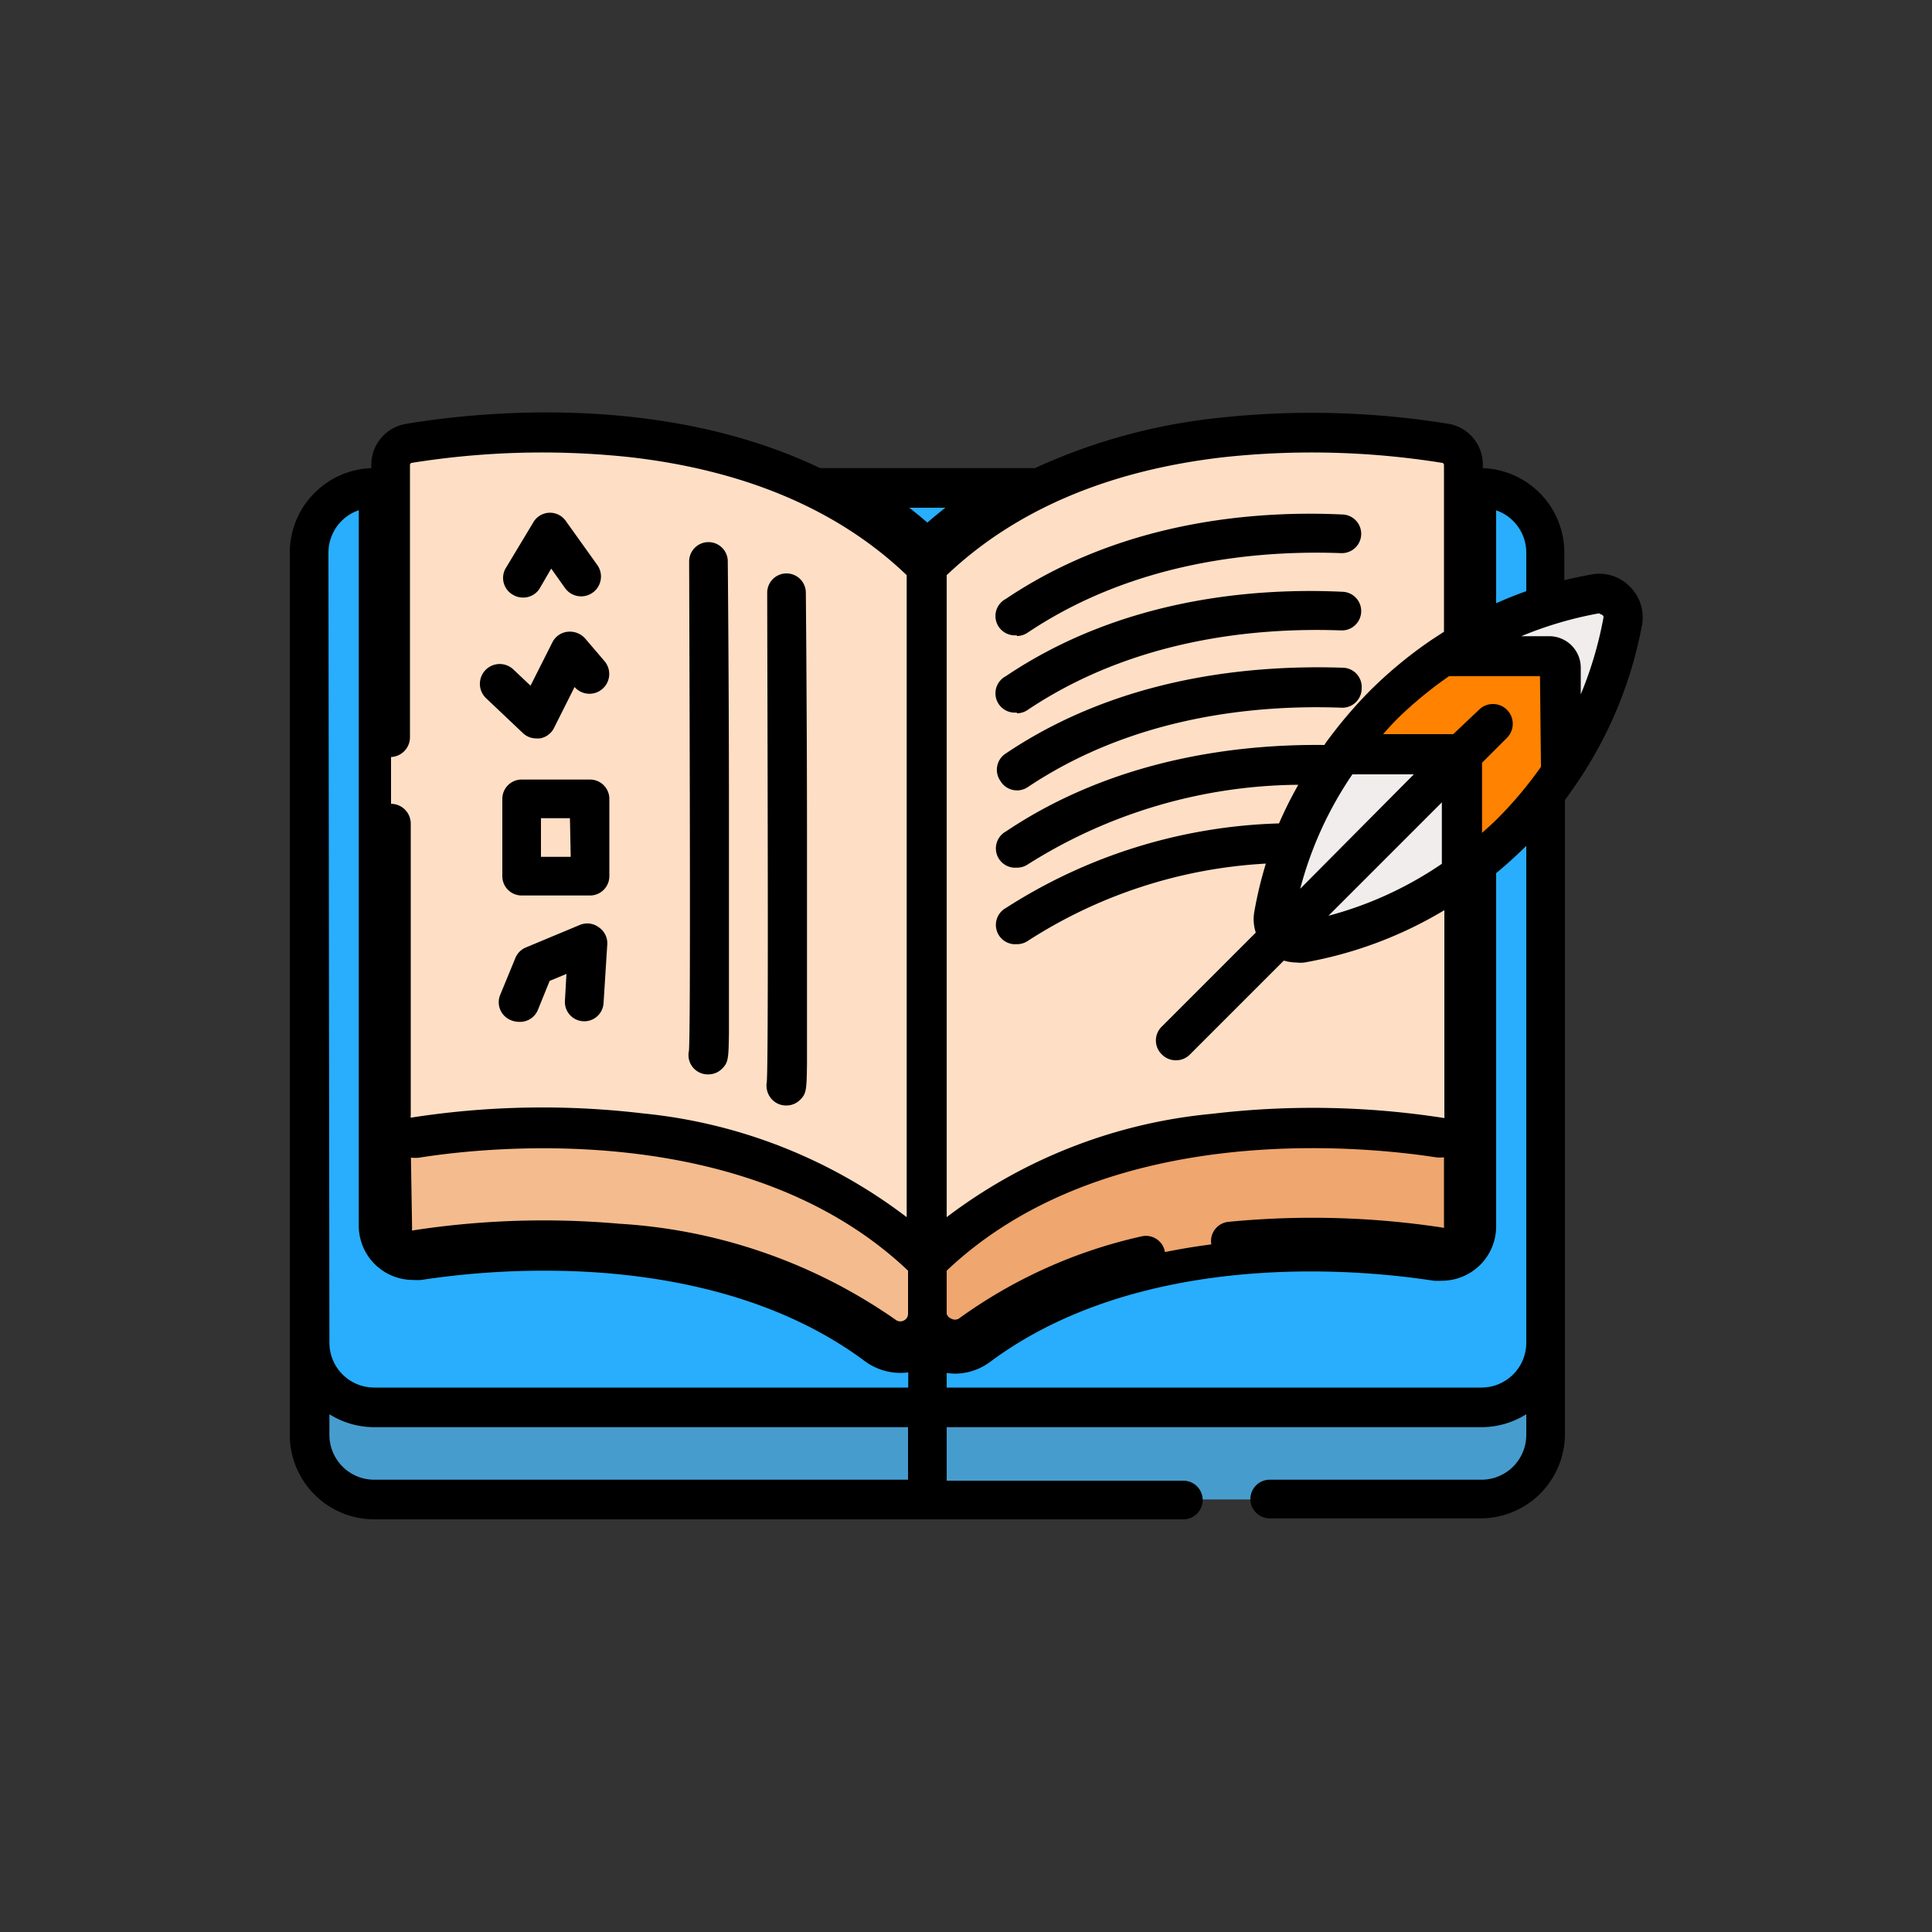
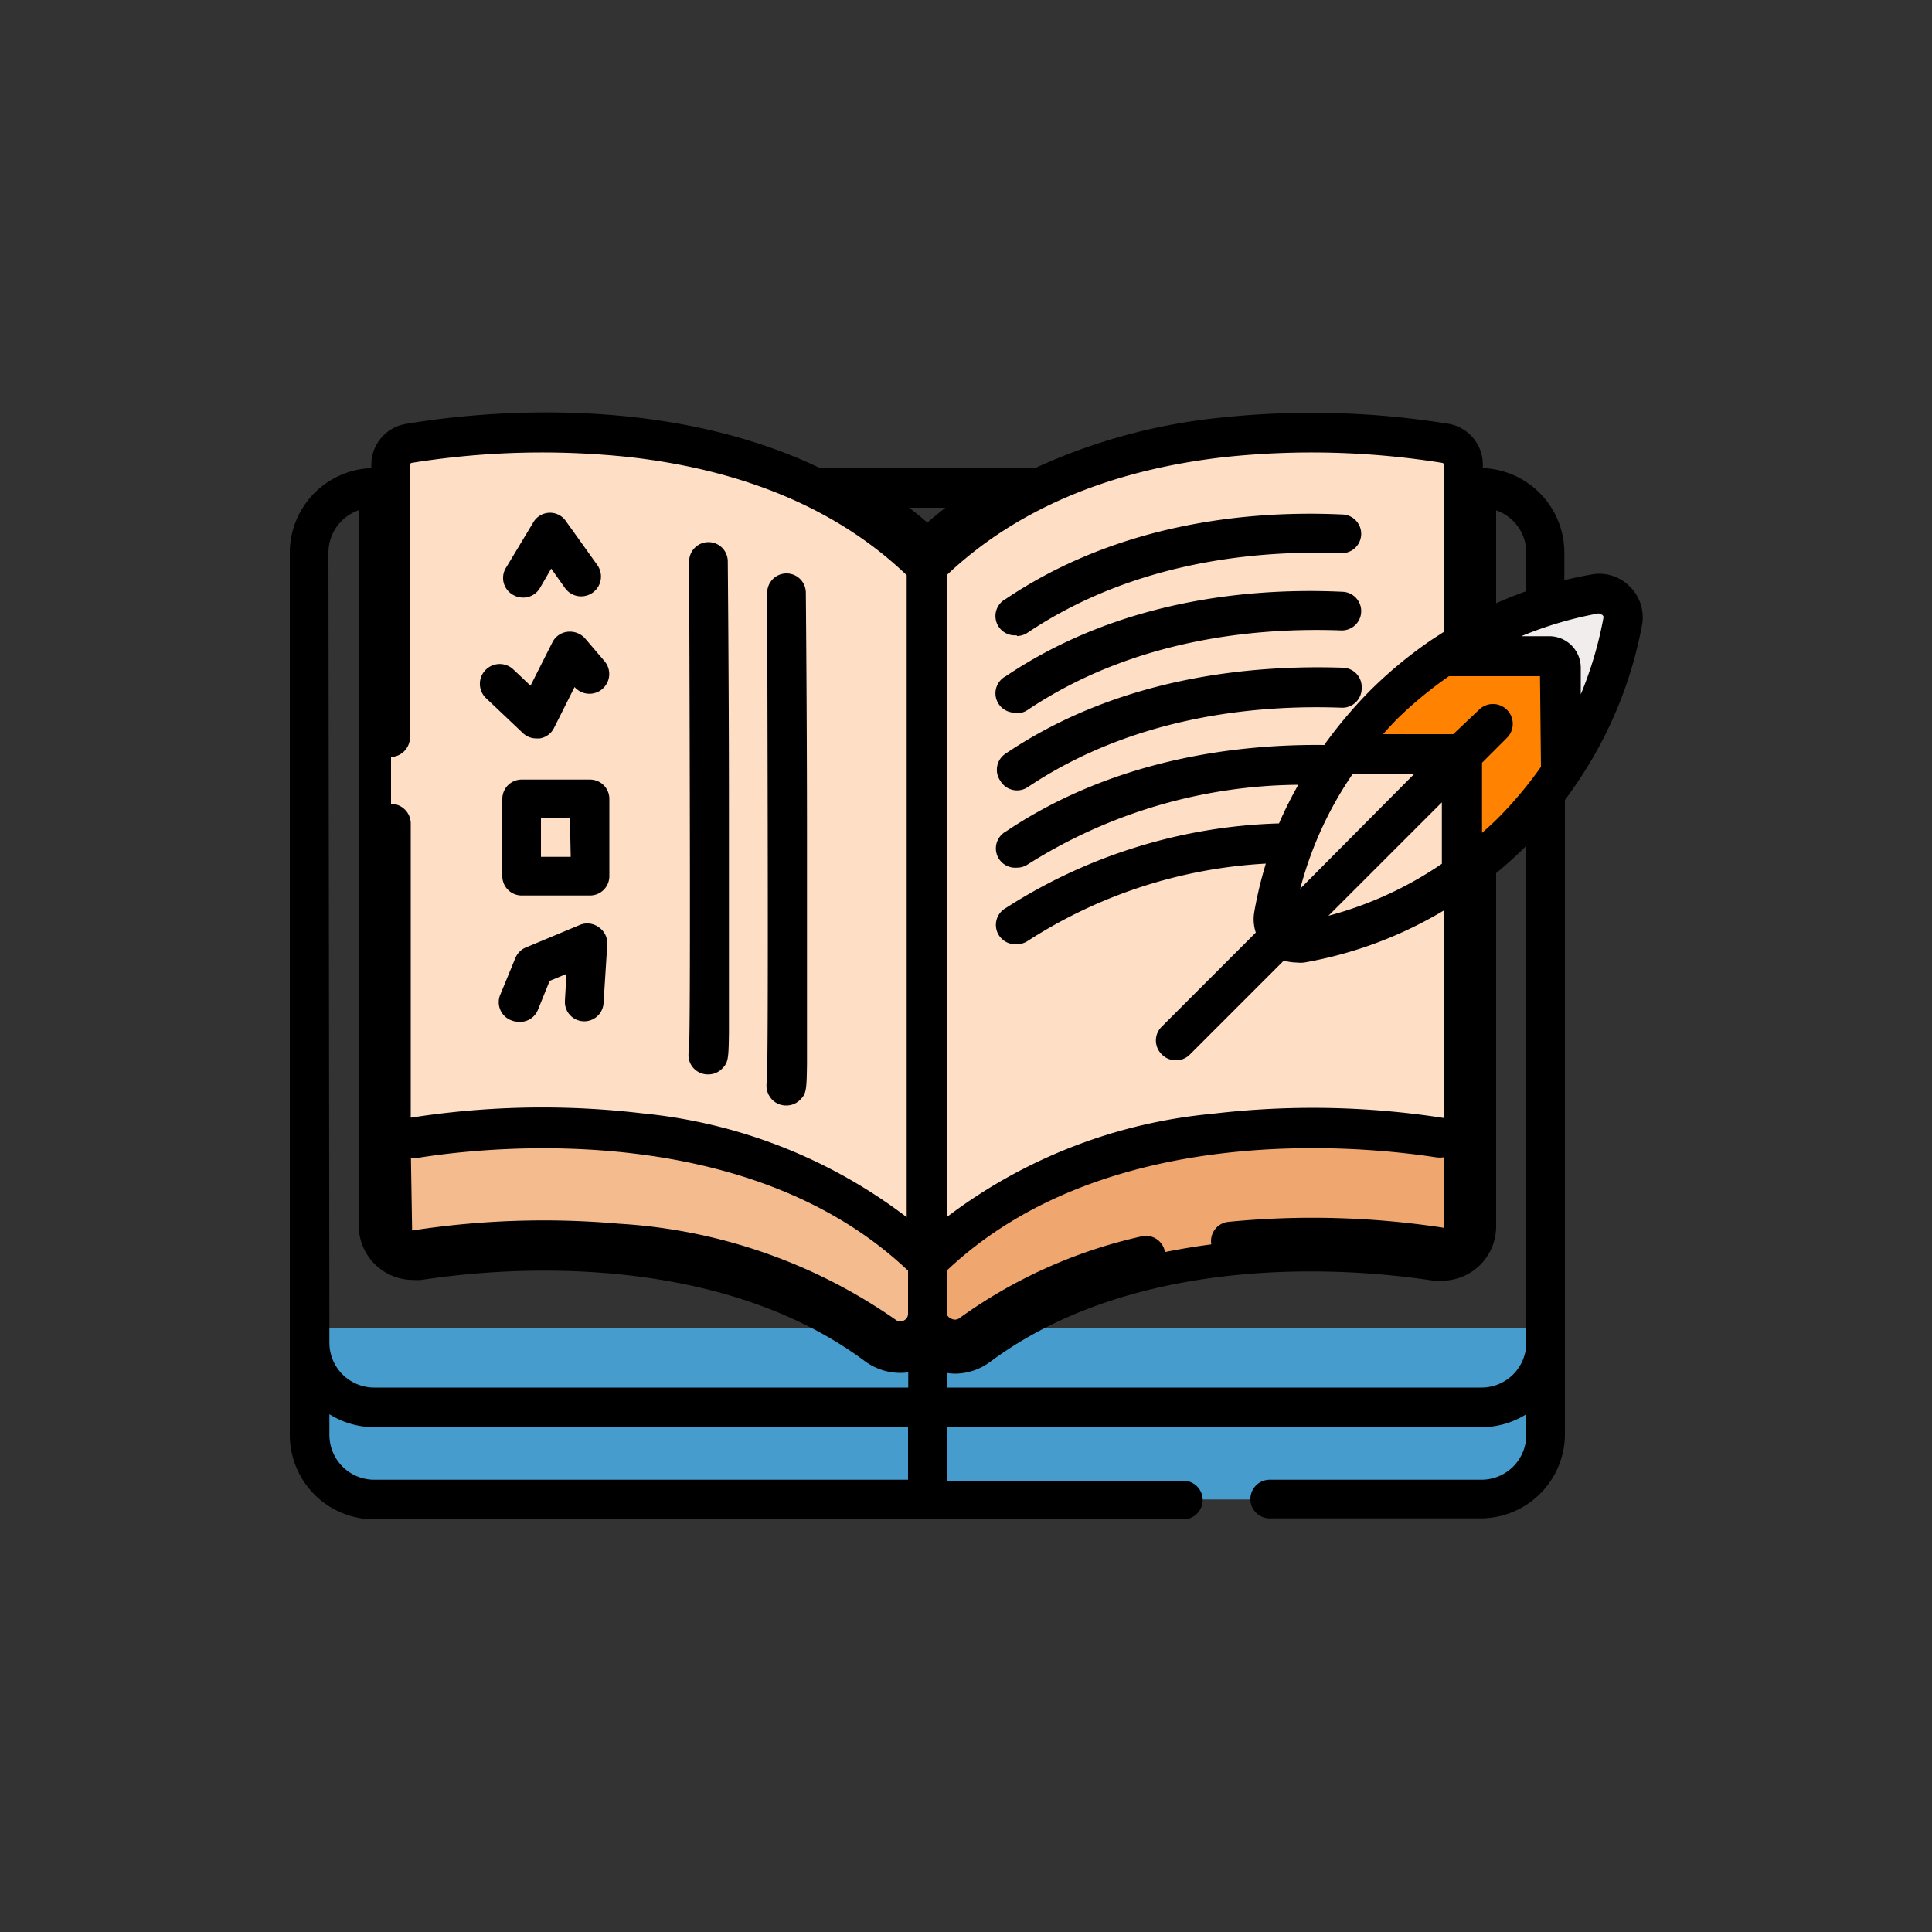
<svg xmlns="http://www.w3.org/2000/svg" id="Слой_1" data-name="Слой 1" viewBox="0 0 100 100">
  <rect x="0" y="0" width="100" height="100" fill="#333333" stroke="none" />
  <defs>
    <style>.cls-1{fill:#479cce;}.cls-2{fill:#28aefc;}.cls-3{fill:#f4bc8e;}.cls-4{fill:#fedfc5;}.cls-5{fill:#efa66f;}.cls-6{fill:#f1eded;}.cls-7{fill:#ff8200;}</style>
  </defs>
  <title>история</title>
  <path class="cls-1" d="M16,68.72v5.55a3.33,3.33,0,0,0,3.34,3.34H76.64A3.33,3.33,0,0,0,80,74.27V68.72Z" />
-   <path class="cls-2" d="M80,28.6V69.49a3.34,3.34,0,0,1-3.34,3.35H19.37A3.34,3.34,0,0,1,16,69.49V28.6a3.35,3.35,0,0,1,2.54-3.25,3.58,3.58,0,0,1,.8-.1H76.64a3.58,3.58,0,0,1,.8.1A3.35,3.35,0,0,1,80,28.6Z" />
  <path d="M77.44,25.35V63.49a2.81,2.81,0,0,1-2.8,2.8,3.13,3.13,0,0,1-.43,0,42.34,42.34,0,0,0-6.4-.48c-4.68,0-11.36.81-16.56,4.68a3.08,3.08,0,0,1-1.84.61A3.21,3.21,0,0,1,48,70.73a3.1,3.1,0,0,1-3.24-.28c-5.2-3.87-11.88-4.68-16.56-4.68a42.46,42.46,0,0,0-6.4.48,3.13,3.13,0,0,1-.43,0,2.81,2.81,0,0,1-2.8-2.8V25.35a3.58,3.58,0,0,1,.8-.1H45.62A22.3,22.3,0,0,1,48,27.05a21.24,21.24,0,0,1,2.38-1.8H76.64A3.58,3.58,0,0,1,77.44,25.35Z" />
  <path class="cls-3" d="M20.25,55.7v7.79a1.11,1.11,0,0,0,1.29,1.1c3.9-.6,15.76-1.79,24.22,4.51A1.4,1.4,0,0,0,48,68V54.58H21.37A1.12,1.12,0,0,0,20.25,55.7Z" />
  <path class="cls-4" d="M48,65.33c-8.46-8.45-22.22-7.1-26.47-6.44a1.12,1.12,0,0,1-1.29-1.11V24.06A1.12,1.12,0,0,1,21.19,23C25,22.32,39.3,20.63,48,29.34Z" />
  <path class="cls-5" d="M75.76,54.58v8.91a1.11,1.11,0,0,1-1.29,1.1c-3.9-.6-15.76-1.79-24.22,4.51A1.4,1.4,0,0,1,48,68V54.58Z" />
  <path class="cls-4" d="M48,65.33c8.45-8.45,22.21-7.1,26.46-6.44a1.12,1.12,0,0,0,1.29-1.11V24.06A1.12,1.12,0,0,0,74.83,23c-3.78-.63-18.12-2.32-26.83,6.39v36Z" />
-   <path class="cls-6" d="M78.23,43.05a19.56,19.56,0,0,1-2.58,2.19,20.59,20.59,0,0,1-8.35,3.54,1.19,1.19,0,0,1-1.37-1.38c0-.14,0-.27.07-.41a20.65,20.65,0,0,1,3.46-7.94A20.92,20.92,0,0,1,74.68,34c.43-.29.86-.56,1.3-.81a20.41,20.41,0,0,1,6.6-2.4A1.19,1.19,0,0,1,84,32.12,20.65,20.65,0,0,1,80.74,40,20.39,20.39,0,0,1,78.23,43.05Z" />
+   <path class="cls-6" d="M78.23,43.05c0-.14,0-.27.07-.41a20.65,20.65,0,0,1,3.46-7.94A20.92,20.92,0,0,1,74.68,34c.43-.29.86-.56,1.3-.81a20.41,20.41,0,0,1,6.6-2.4A1.19,1.19,0,0,1,84,32.12,20.65,20.65,0,0,1,80.74,40,20.39,20.39,0,0,1,78.23,43.05Z" />
  <path class="cls-7" d="M78.23,43.05a19.56,19.56,0,0,1-2.58,2.19v-5.6a.6.6,0,0,0-.59-.59h-5.6A20.92,20.92,0,0,1,74.68,34h5.47a.58.58,0,0,1,.59.59V40A20.39,20.39,0,0,1,78.23,43.05Z" />
  <path d="M26.54,30.78a1,1,0,0,0,.53.15,1,1,0,0,0,.88-.5l.58-1,.71,1a1,1,0,1,0,1.68-1.18L29.31,27a1,1,0,0,0-1.72.06L26.2,29.37A1,1,0,0,0,26.54,30.78Z" />
  <path d="M27.06,37.94a1,1,0,0,0,.7.28h.18a1,1,0,0,0,.74-.55l1.06-2.11,0,0a1,1,0,1,0,1.54-1.35l-1-1.17a1.06,1.06,0,0,0-.9-.34,1,1,0,0,0-.79.55l-1.13,2.24-.89-.84a1,1,0,0,0-1.41,1.49Z" />
  <path d="M30.54,40.35H27a1,1,0,0,0-1,1v4a1,1,0,0,0,1,1h3.54a1,1,0,0,0,1-1v-4A1,1,0,0,0,30.54,40.35Zm-1,4H28v-2h1.5Z" />
  <path d="M31,48a1,1,0,0,0-1-.12l-2.78,1.16a1,1,0,0,0-.55.56l-.77,1.87a1,1,0,0,0,.56,1.34,1.09,1.09,0,0,0,.39.08,1,1,0,0,0,1-.64l.6-1.48.87-.36-.08,1.39a1,1,0,1,0,2,.12l.19-3A1,1,0,0,0,31,48Z" />
  <path d="M35.66,54.39a1,1,0,0,0,1,1.22,1,1,0,0,0,.72-.3c.32-.32.33-.53.35-1.85,0-.68,0-1.66,0-2.92,0-2.13,0-5.08,0-8.77,0-6.29-.06-12.64-.06-12.71a1,1,0,0,0-1-1h0a1,1,0,0,0-1,1C35.7,38.65,35.75,53.17,35.66,54.39Z" />
  <path d="M39.69,56a1.05,1.05,0,0,0,.28.92,1,1,0,0,0,.73.3,1,1,0,0,0,.72-.3c.32-.32.33-.52.35-1.85,0-.67,0-1.66,0-2.92,0-2.12,0-5.07,0-8.77,0-6.29-.06-12.64-.06-12.7a1,1,0,0,0-1-1h0a1,1,0,0,0-1,1C39.73,40.21,39.78,54.73,39.69,56Z" />
  <path d="M52.63,32.92a1,1,0,0,0,.57-.18c5.51-3.69,11.86-4.27,16.22-4.11a1,1,0,1,0,.07-2C64.83,26.41,58,27,52.06,31a1,1,0,0,0,.57,1.88Z" />
  <path d="M52.63,36.92a1,1,0,0,0,.57-.18c5.51-3.69,11.86-4.27,16.22-4.11a1,1,0,1,0,.07-2C64.83,30.41,58,31,52.06,35a1,1,0,0,0,.57,1.88Z" />
  <path d="M52.63,40.91a1,1,0,0,0,.57-.17c5.51-3.69,11.86-4.27,16.22-4.11a1,1,0,0,0,1.06-1,1,1,0,0,0-1-1.07C64.83,34.41,58,35,52.06,39a1,1,0,0,0-.28,1.42A1,1,0,0,0,52.63,40.91Z" />
  <path d="M84.35,30.35a2.21,2.21,0,0,0-2-.61c-.46.08-.92.18-1.38.29V28.6a4.38,4.38,0,0,0-4.22-4.37v-.17A2.14,2.14,0,0,0,75,21.94a44.4,44.4,0,0,0-11.84-.32,30.22,30.22,0,0,0-9.59,2.61H42.45c-8.37-4-18.1-2.85-21.43-2.29a2.14,2.14,0,0,0-1.8,2.12v.17A4.38,4.38,0,0,0,15,28.6V74.27a4.37,4.37,0,0,0,4.37,4.37H61.25a1,1,0,1,0,0-2H49V73.87H76.64A4.37,4.37,0,0,0,79,73.2v1.07a2.32,2.32,0,0,1-2.32,2.32H65.72a1,1,0,1,0,0,2H76.64A4.37,4.37,0,0,0,81,74.27V41.41c.2-.27.39-.54.58-.82A21.52,21.52,0,0,0,85,32.3,2.24,2.24,0,0,0,84.35,30.35ZM79,28.6v2a20.7,20.7,0,0,0-2.17.91V26.29A2.32,2.32,0,0,1,79,28.6Zm.76,11.09a20.61,20.61,0,0,1-2.21,2.64c-.27.27-.55.52-.84.78V39.48L78,38.19a1,1,0,0,0-1.45-1.45L75.22,38H71.59q.38-.44.78-.84A20.61,20.61,0,0,1,75,35h4.71ZM70,40.08h3.18L67.3,46A19.07,19.07,0,0,1,70,40.08Zm4.63,1.45v3.18a19.07,19.07,0,0,1-5.87,2.69ZM63.38,23.66a42.67,42.67,0,0,1,11.28.3.11.11,0,0,1,.08.1V32.7l-.63.41a22.3,22.3,0,0,0-3.19,2.63,23.55,23.55,0,0,0-2.3,2.71l-.07.11c-4.47-.05-10.86.7-16.49,4.48a1,1,0,0,0,.57,1.87,1,1,0,0,0,.57-.17,26.57,26.57,0,0,1,14-4.12,21.4,21.4,0,0,0-1,2A27.59,27.59,0,0,0,52.06,47a1,1,0,0,0,.57,1.87,1,1,0,0,0,.57-.17,25.24,25.24,0,0,1,12.32-4,20.85,20.85,0,0,0-.6,2.51A2.2,2.2,0,0,0,65,48.27l-4.86,4.86a1,1,0,0,0,0,1.45,1,1,0,0,0,.73.3,1,1,0,0,0,.72-.3l4.86-4.86a2.51,2.51,0,0,0,.66.1,1.81,1.81,0,0,0,.4,0,21.19,21.19,0,0,0,7.25-2.71V57.78a.1.1,0,0,1,0,.08.12.12,0,0,1-.07,0,44.13,44.13,0,0,0-11.95-.21A26.83,26.83,0,0,0,49,63V29.77C52.55,26.4,57.38,24.34,63.38,23.66ZM21.27,59.92a2,2,0,0,0,.43,0C25.59,59.3,38.81,58,47,65.77V68a.38.38,0,0,1-.2.34.4.4,0,0,1-.4,0,27.87,27.87,0,0,0-14.35-5,44.6,44.6,0,0,0-10.65.34.07.07,0,0,1-.07,0,.08.08,0,0,1,0-.07ZM50,26.28a24.8,24.8,0,0,0-2,1.64,19.79,19.79,0,0,0-2-1.64Zm-33,2.32a2.32,2.32,0,0,1,2.17-2.31V38.16a1,1,0,1,0,2.05,0V24.06a.11.11,0,0,1,.08-.1,42.67,42.67,0,0,1,11.28-.3c6,.68,10.83,2.74,14.35,6.11V63a26.83,26.83,0,0,0-13.65-5.37,44.13,44.13,0,0,0-11.95.21.09.09,0,0,1-.07,0,.07.07,0,0,1,0-.07V42.63a1,1,0,1,0-2.05,0V63.49A2.18,2.18,0,0,0,20,65.12a2.21,2.21,0,0,0,1.73.49c3.42-.54,15.23-1.8,23.45,4.31a2.4,2.4,0,0,0,1.83.46v1.44H19.37a2.32,2.32,0,0,1-2.32-2.32ZM47,76.59H19.37a2.32,2.32,0,0,1-2.32-2.32V73.2a4.37,4.37,0,0,0,2.32.67H47Zm32-7.1a2.32,2.32,0,0,1-2.32,2.33H49V70.38a2.4,2.4,0,0,0,1.83-.46A23.42,23.42,0,0,1,59.53,66a1,1,0,0,0,.76-1.24A1,1,0,0,0,59.06,64a25.61,25.61,0,0,0-9.43,4.25.4.4,0,0,1-.4,0A.38.38,0,0,1,49,68V65.77C57.2,58,70.42,59.3,74.31,59.9a1.54,1.54,0,0,0,.43,0v3.57a.08.08,0,0,1,0,.07.07.07,0,0,1-.07,0,44.87,44.87,0,0,0-11.06-.3,1,1,0,0,0-.92,1.12,1,1,0,0,0,1.13.92,42.23,42.23,0,0,1,10.53.29l.33,0a2.13,2.13,0,0,0,2.15-2.14V45.68A22.87,22.87,0,0,0,79,43.78h0V69.49Zm4-37.55a19.58,19.58,0,0,1-1.18,4V34.55a1.63,1.63,0,0,0-1.62-1.62H78.74a19.58,19.58,0,0,1,4-1.18h0a.16.16,0,0,1,.11.05A.16.16,0,0,1,83,31.94Z" />
</svg>